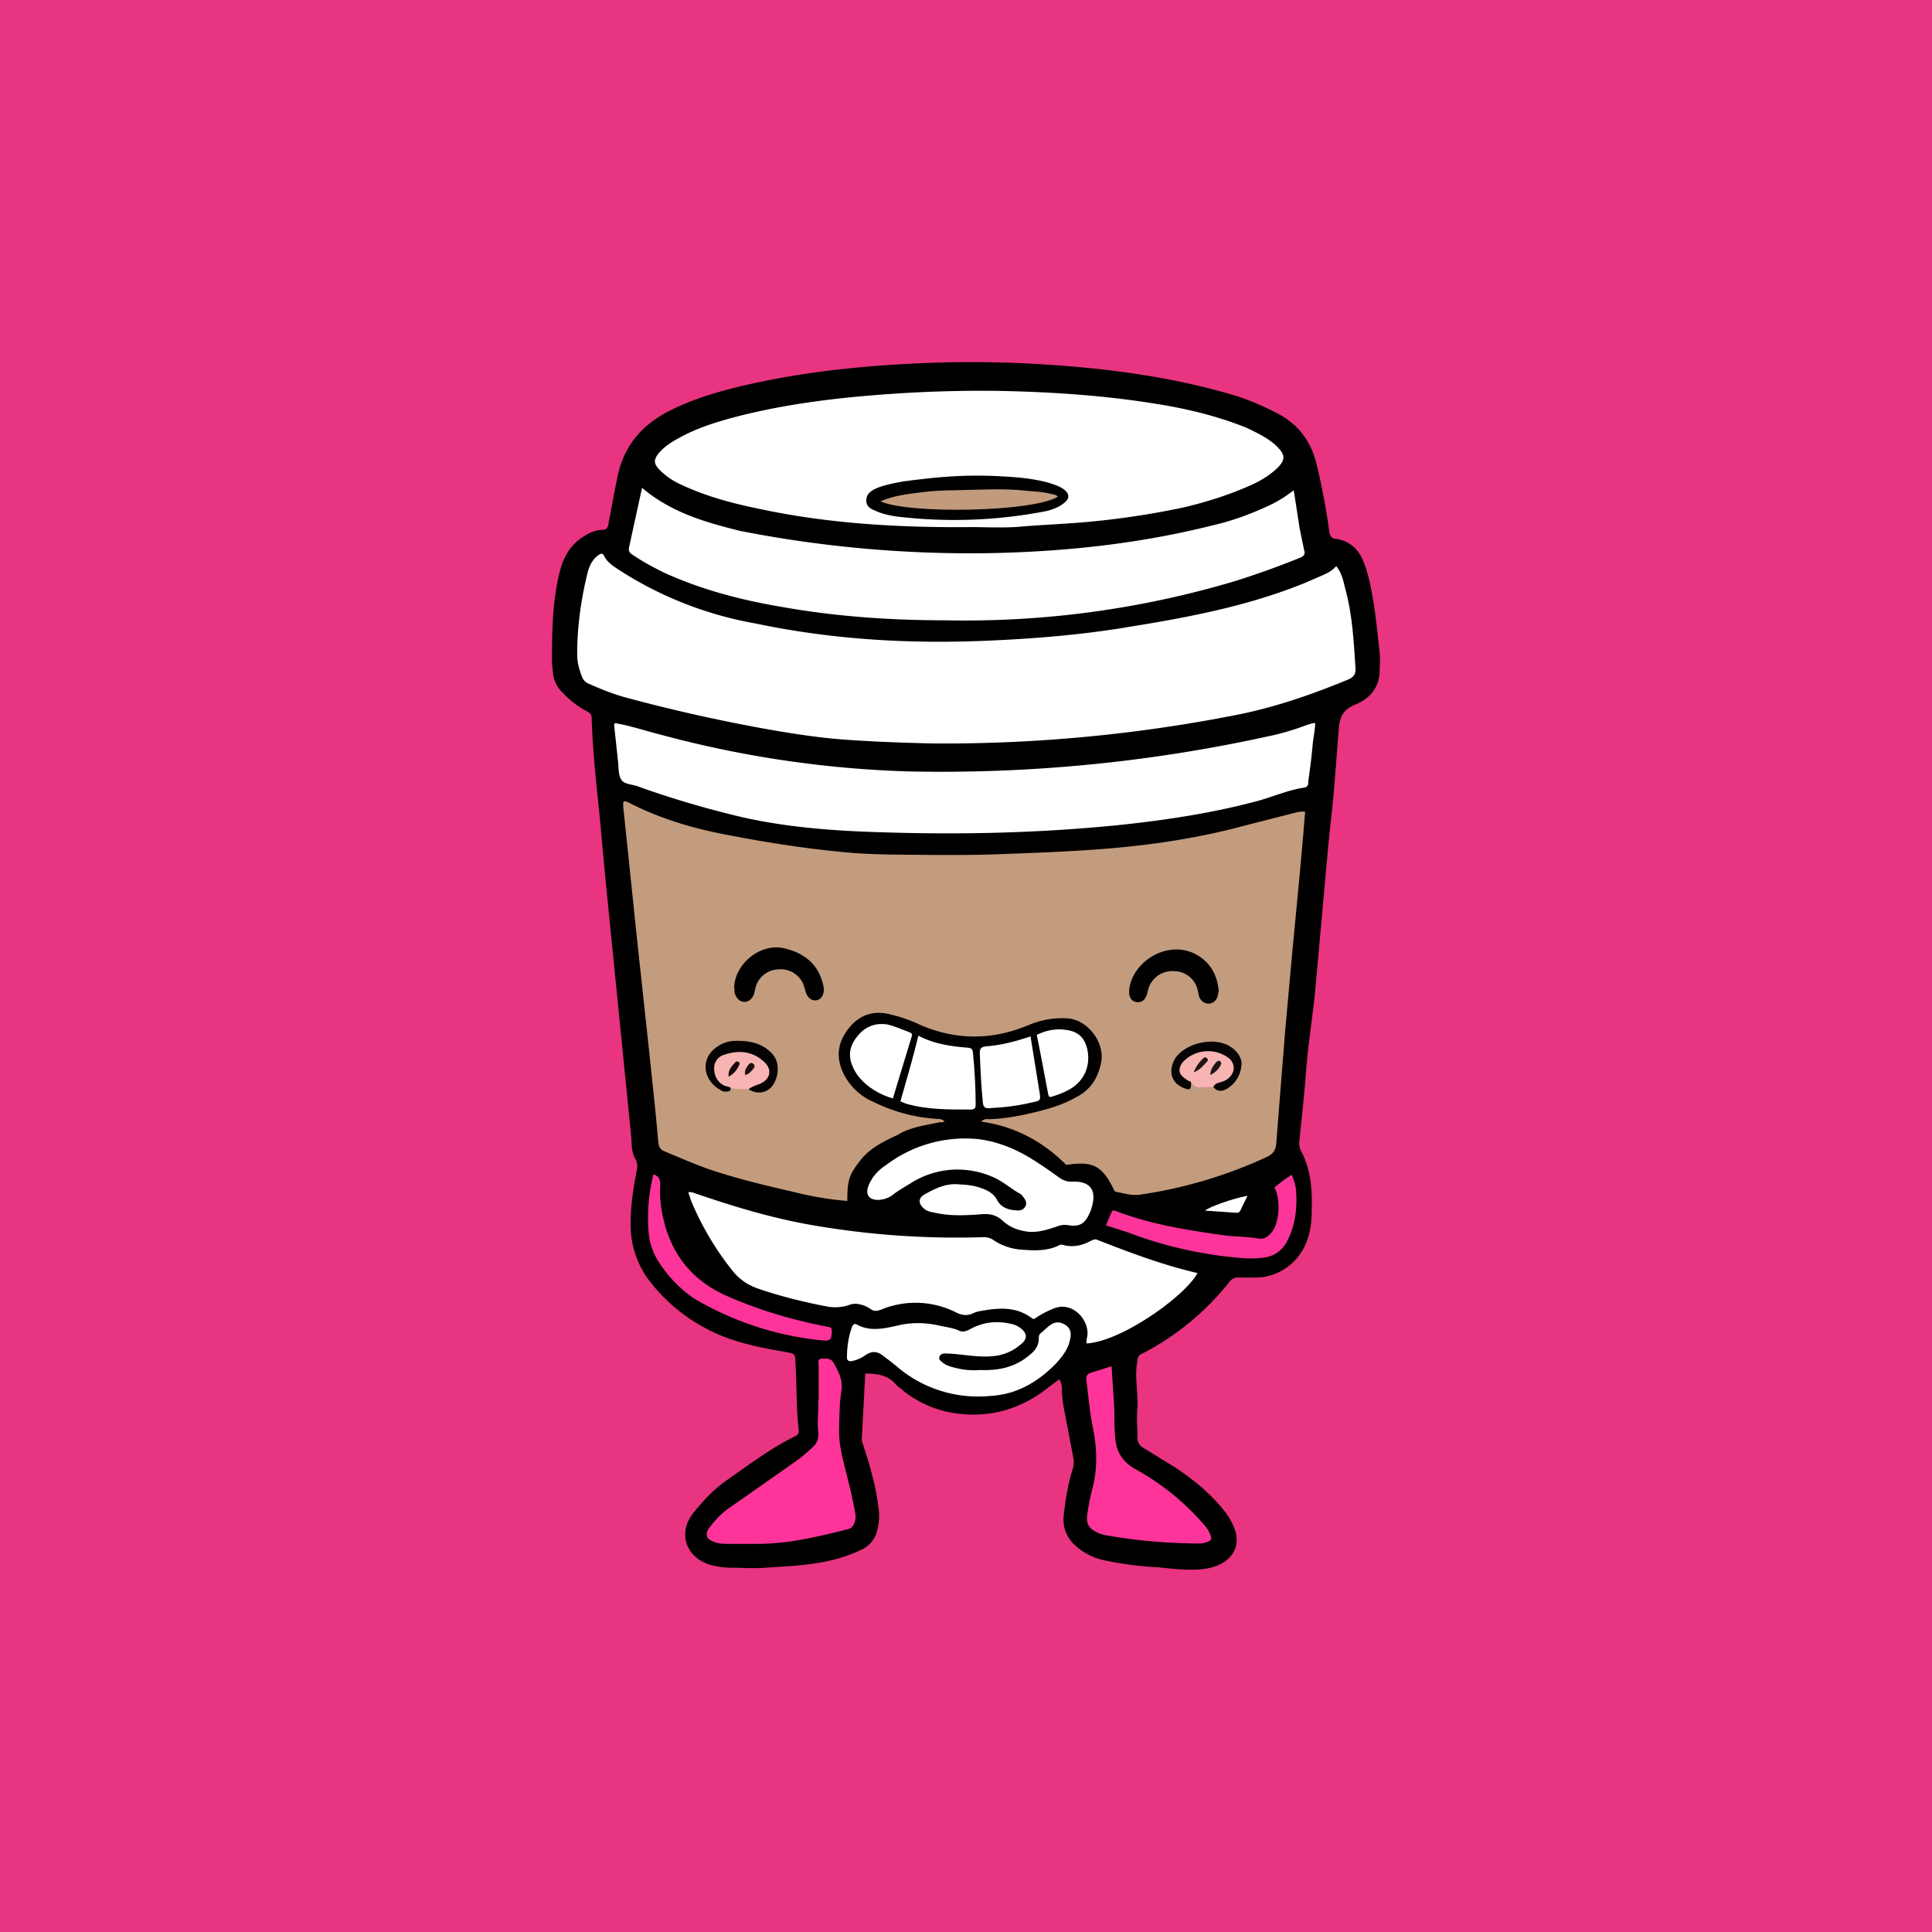
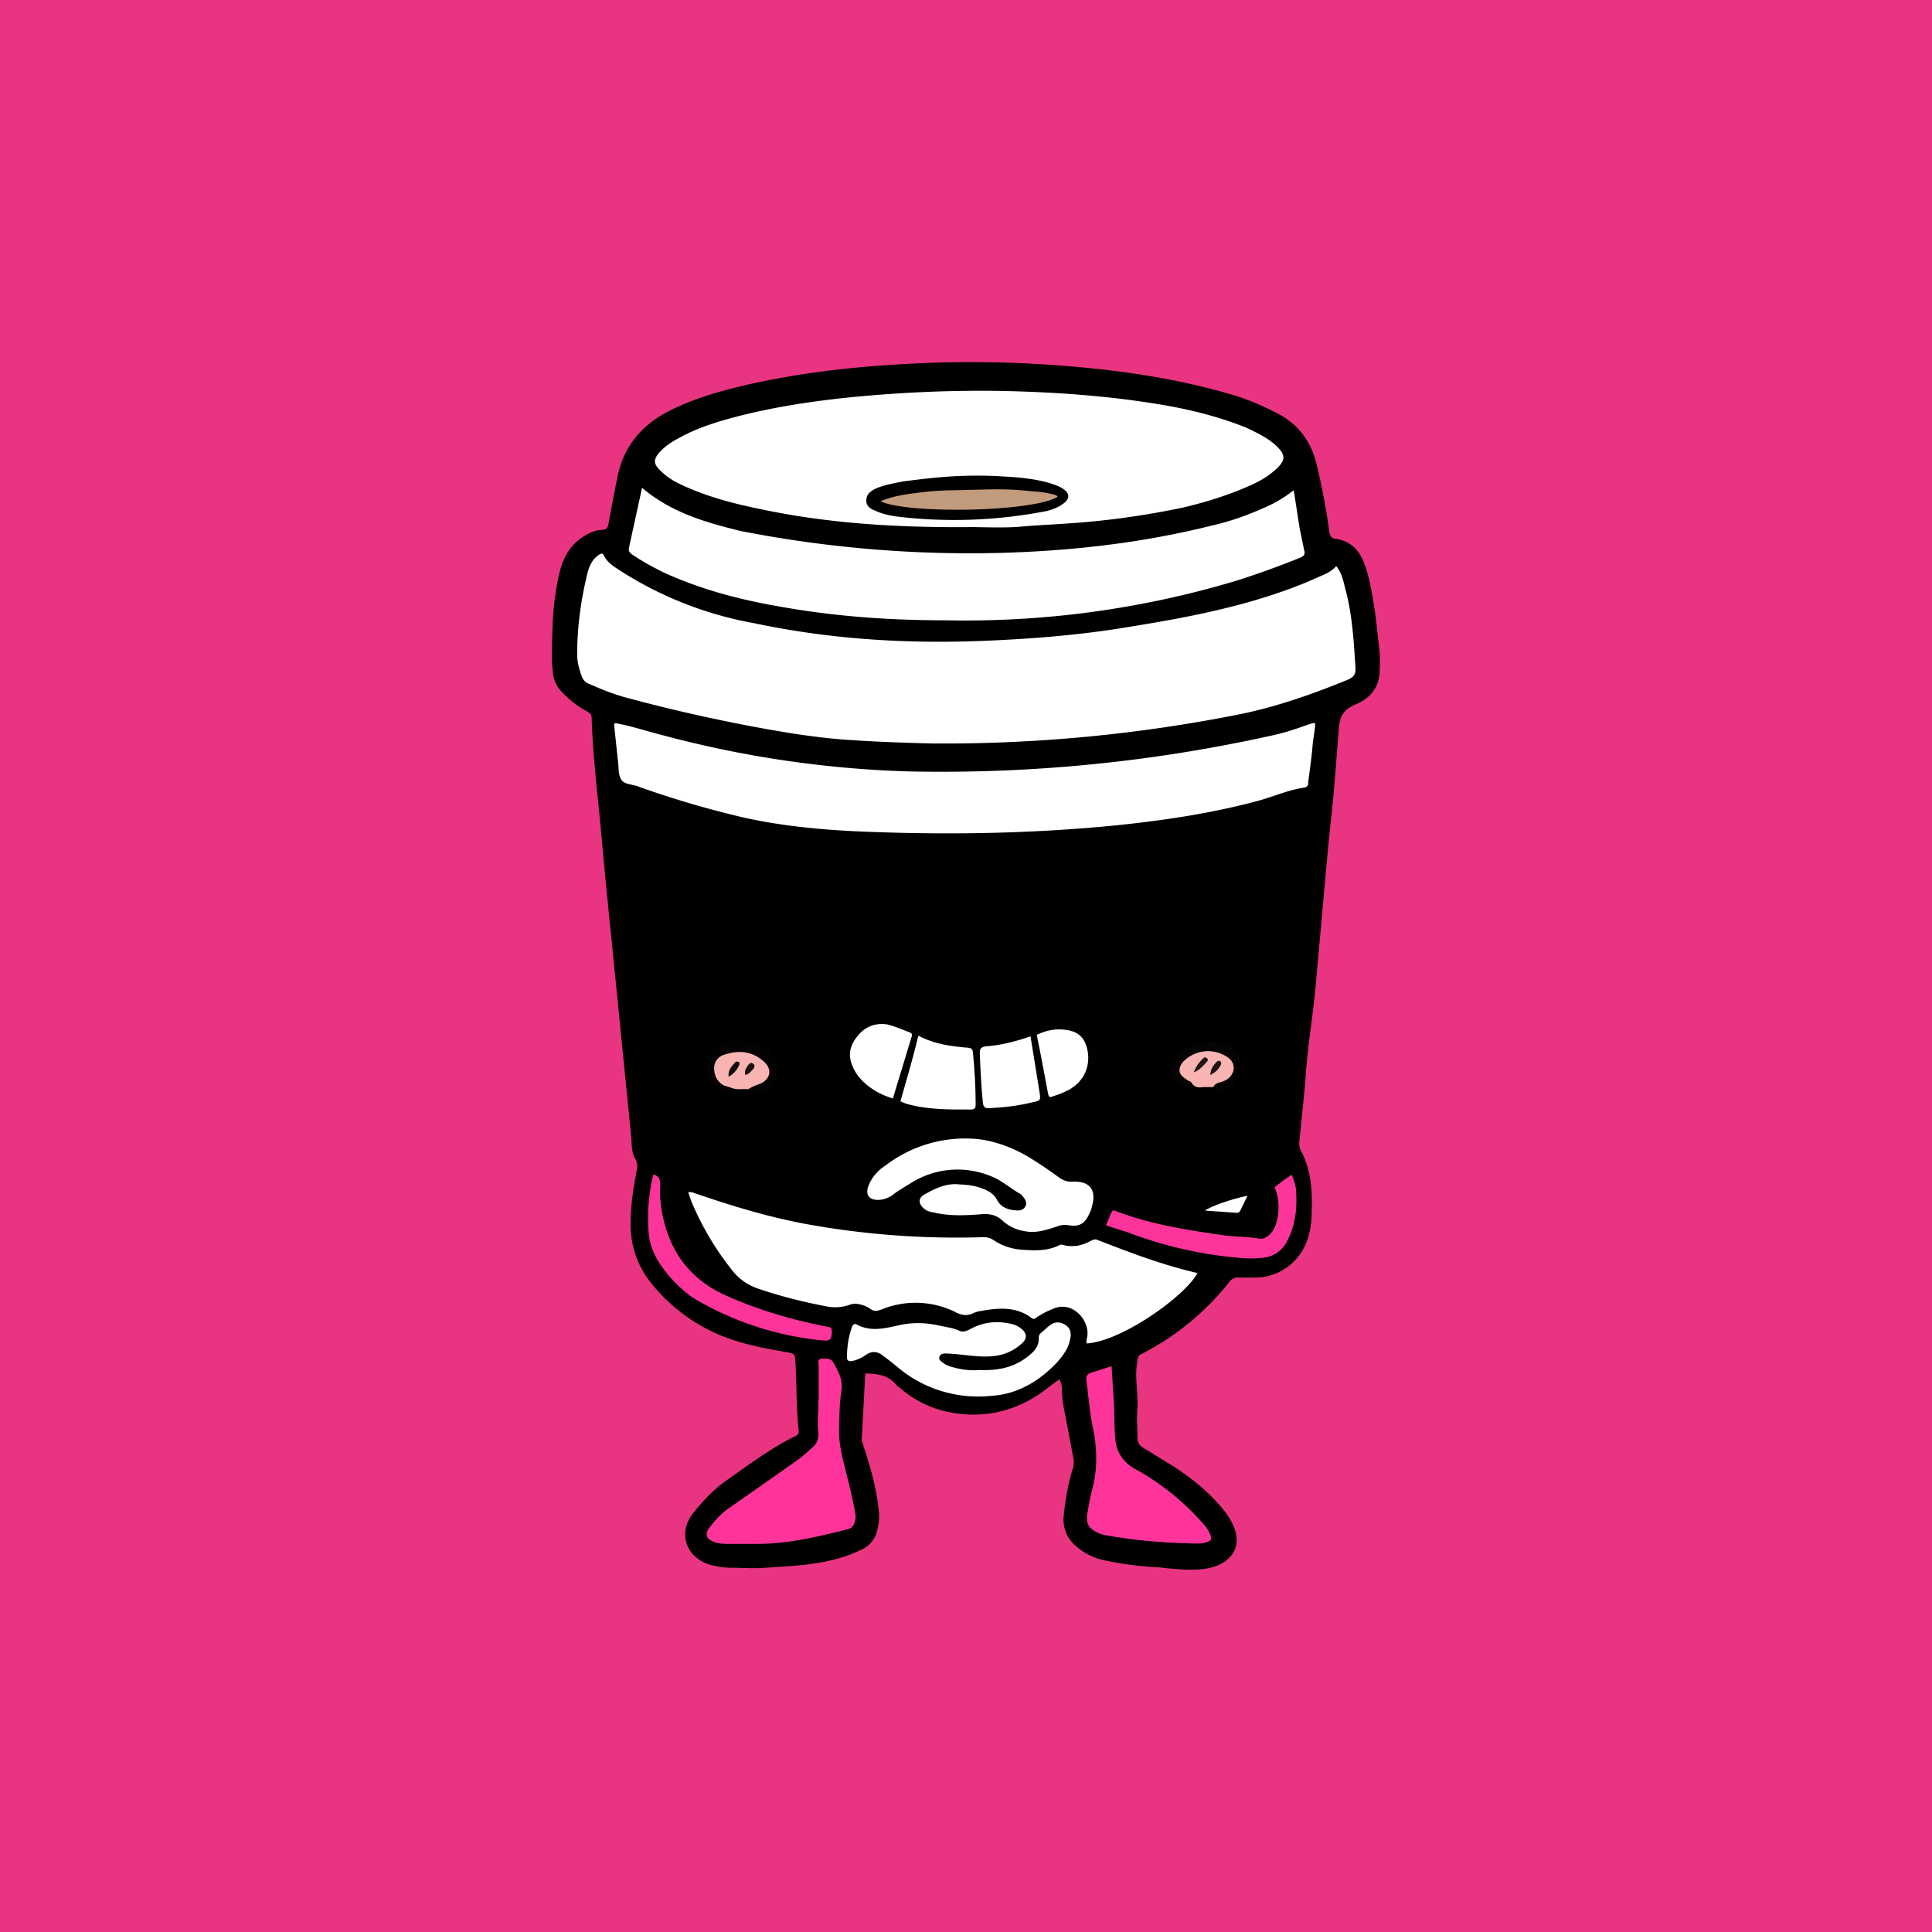
<svg xmlns="http://www.w3.org/2000/svg" width="56" height="56" viewBox="0 0 56 56">
  <path fill="#E83481" d="M0 0h56v56H0z" />
  <path d="M30.71 39.98c-.21.14-.4.3-.6.44-.82.54-1.71.7-2.66.5a3.1 3.1 0 0 1-1.33-.66c-.05-.04-.11-.08-.16-.14-.23-.27-.54-.3-.88-.31l-.1 1.88c-.01.08.03.15.05.23.2.6.37 1.21.44 1.84.03.24 0 .47-.07.69a.8.8 0 0 1-.46.48c-.87.42-1.8.45-2.74.51-.34.03-.7 0-1.04 0-.21 0-.42-.04-.63-.1-.67-.24-.88-.93-.43-1.49.27-.34.57-.66.93-.92.66-.46 1.3-.95 2.02-1.3.09-.04.11-.1.1-.19-.08-.67-.05-1.35-.1-2.03 0-.12-.02-.17-.16-.2-.55-.1-1.1-.19-1.64-.37a5.04 5.04 0 0 1-2.4-1.68 2.68 2.68 0 0 1-.57-1.71c0-.52.08-1.03.18-1.54.02-.12.02-.21-.05-.33-.1-.17-.1-.4-.11-.6l-.43-4.3c-.16-1.62-.33-3.22-.47-4.83-.1-1.01-.22-2.02-.25-3.04 0-.12-.07-.15-.15-.2-.27-.14-.5-.33-.71-.55a.88.88 0 0 1-.26-.54c-.01-.11-.03-.23-.03-.35 0-.84.01-1.67.2-2.5.1-.43.27-.82.67-1.09.17-.11.35-.21.56-.22.16 0 .2-.08.21-.2l.16-.85.11-.55c.18-.8.64-1.37 1.34-1.77.73-.4 1.53-.63 2.33-.82 1.43-.33 2.88-.51 4.34-.6 1.53-.1 3.06-.1 4.59.01 1.75.12 3.48.36 5.17.85.48.14.94.34 1.38.57.59.32.94.8 1.1 1.45.16.65.28 1.3.37 1.96.02.14.07.2.2.21.38.06.63.28.78.63.16.38.23.79.3 1.2.08.48.12.97.18 1.45.02.2 0 .41 0 .62-.04.44-.3.73-.68.89-.31.13-.46.28-.5.66-.07.83-.12 1.67-.21 2.5-.1.87-.17 1.74-.25 2.61l-.2 2.22c-.07.87-.22 1.73-.29 2.6-.05.7-.13 1.4-.2 2.1 0 .09 0 .16.04.24.3.55.34 1.15.32 1.76 0 .33-.04.64-.17.95-.24.57-.8.97-1.43.98h-.5a.3.3 0 0 0-.28.12 7.76 7.76 0 0 1-2.54 2.09c-.1.04-.12.1-.13.2-.09.45.02.9 0 1.36-.03.28 0 .57 0 .86 0 .13.04.23.16.3l.91.56c.56.37 1.08.79 1.49 1.33.14.19.25.4.3.62.06.34-.06.6-.34.8-.21.14-.46.2-.72.22-.4.03-.79-.02-1.18-.06a9.84 9.84 0 0 1-1.56-.2 1.8 1.8 0 0 1-.87-.44 1 1 0 0 1-.33-.84c.05-.46.12-.92.26-1.36a.66.66 0 0 0 .02-.34l-.27-1.42a3.13 3.13 0 0 1-.06-.56c0-.1-.02-.19-.07-.29z" />
-   <path d="M26.01 32.9c-.41.19-.82.39-1.1.77-.3.39-.35.55-.35 1.14-.5-.04-.98-.12-1.47-.24-.86-.2-1.73-.4-2.57-.69-.42-.15-.83-.33-1.24-.5-.14-.05-.18-.13-.2-.27-.08-.96-.19-1.92-.29-2.88l-.3-2.77-.4-3.83c-.01-.13-.04-.26-.02-.39.05-.03.09 0 .13.01.96.5 1.98.79 3.04.98 1 .19 2.01.35 3.03.45.52.06 1.05.08 1.57.09 1.12.01 2.25.03 3.37-.02 1.31-.05 2.63-.1 3.94-.26.99-.12 1.97-.3 2.93-.56l1.45-.37c.09-.02.18-.05.3-.03l-.05.6c-.1 1.19-.22 2.37-.33 3.55l-.2 2.21-.26 3.28c-.02.18-.1.28-.26.36a13.3 13.3 0 0 1-3.7 1.1c-.23.03-.44-.04-.66-.08-.06 0-.08-.05-.1-.1-.32-.65-.6-.8-1.32-.69h-.05c-.4-.23-.74-.56-1.16-.76-.36-.18-.72-.37-1.15-.39-.07 0-.15-.01-.15-.1 0-.09.07-.12.14-.14.1-.02.2 0 .3-.02a5.5 5.5 0 0 0 2.48-.73c.39-.26.51-.66.48-1.1a.94.94 0 0 0-.63-.85 1.69 1.69 0 0 0-1 0c-.25.05-.49.17-.73.25-.96.3-1.9.25-2.82-.15a4.83 4.83 0 0 0-.85-.29c-.44-.1-.83-.03-1.13.35-.33.41-.37.84-.14 1.3.14.28.36.5.64.65.6.32 1.23.54 1.9.58l.17.01c.07.03.18.05.16.14-.01.1-.11.05-.18.06-.28.04-.54.13-.81.21-.14.04-.27.1-.4.12z" fill="#C39C7D" />
  <path d="M38.73 16.41c.17.2.21.45.27.68.2.74.24 1.51.29 2.28.01.18-.06.26-.22.33-1.02.42-2.05.78-3.12 1a43.83 43.83 0 0 1-8.91.85c-.85-.02-1.7-.05-2.54-.11-.82-.06-1.64-.19-2.46-.34a48.75 48.75 0 0 1-3.93-.89c-.36-.1-.7-.24-1.04-.39a.34.34 0 0 1-.2-.2c-.08-.21-.14-.42-.14-.65 0-.77.1-1.53.28-2.28.05-.23.13-.46.35-.61.06-.04.11-.05.15.03.1.21.3.32.48.44a10.7 10.7 0 0 0 3.9 1.52c2.23.47 4.48.6 6.75.5 1.37-.06 2.73-.17 4.09-.4 1.74-.28 3.47-.61 5.11-1.28l.46-.2c.16-.07.31-.14.43-.28zM28.01 15.28c-2.13.01-4.08-.12-6-.53-.78-.16-1.54-.36-2.26-.7a2.03 2.03 0 0 1-.64-.44c-.16-.17-.17-.28-.02-.47.17-.2.39-.34.62-.46.45-.25.94-.41 1.44-.55 1.1-.3 2.23-.48 3.36-.6 1.47-.15 2.95-.22 4.43-.2 1.54.03 3.07.13 4.6.38.88.14 1.74.35 2.57.68.21.1.42.2.61.32.12.08.24.17.33.27.2.21.2.35 0 .56-.26.26-.57.43-.9.57-.6.26-1.22.45-1.85.6-1.14.24-2.3.4-3.46.47-.44.03-.88.05-1.31.09-.56.04-1.12 0-1.52.01z" fill="#fff" />
  <path d="M18.61 14.14c.85.72 1.84 1 2.85 1.25a34.59 34.59 0 0 0 7.38.64c2.12-.05 4.23-.28 6.3-.8.53-.12 1.03-.3 1.52-.52.3-.13.57-.29.84-.5l.17 1.1.13.63c.04.12 0 .17-.1.22-.62.25-1.25.48-1.89.68a27.36 27.36 0 0 1-8.4 1.14c-1.6 0-3.19-.11-4.76-.39-1.18-.2-2.33-.5-3.42-1-.3-.15-.6-.31-.88-.5-.08-.05-.14-.1-.12-.21l.38-1.74zM17.83 20.96c.46.08.9.23 1.34.34a31.07 31.07 0 0 0 7.16 1.06 44.18 44.18 0 0 0 10.44-1.02c.4-.08.77-.2 1.15-.34.06-.01.12-.05.2-.04 0 .2-.05.4-.07.6-.03.37-.08.73-.13 1.1 0 .07 0 .15-.12.17-.48.07-.93.28-1.4.4-1.32.35-2.67.55-4.02.69-2.31.23-4.62.28-6.94.2-1.3-.04-2.6-.14-3.87-.42a28.19 28.19 0 0 1-3.01-.88l-.05-.02c-.18-.07-.42-.06-.5-.2-.1-.15-.07-.37-.1-.56l-.11-1.03s0-.02.03-.05zM31.5 38.94c-.02-.06 0-.12.01-.18.1-.45-.4-1.07-.97-.83a2.5 2.5 0 0 0-.5.26c-.04.03-.07.06-.13.02-.47-.36-1-.3-1.54-.2a.68.68 0 0 0-.15.05c-.19.09-.35.07-.55-.04a2.61 2.61 0 0 0-2.13-.06c-.12.04-.2.06-.31-.02a.8.8 0 0 0-.3-.13.5.5 0 0 0-.33.02 1.3 1.3 0 0 1-.57.05c-.7-.13-1.39-.3-2.06-.53-.28-.1-.5-.24-.7-.47a8.43 8.43 0 0 1-1.24-2.08l-.08-.24c.1-.02.16.02.23.04 1.08.37 2.17.7 3.3.9a24.4 24.4 0 0 0 5.02.36.5.5 0 0 1 .32.1c.23.15.5.24.77.26.37.03.75.05 1.1-.12.06-.04.12-.02.18 0 .26.05.5 0 .72-.12.07-.03.13-.08.22-.04.95.37 1.9.73 2.9.96-.35.66-2.18 1.97-3.2 2.04z" fill="#fff" />
  <path d="M27.8 34.33c.22.01.42.03.62.1s.37.15.48.35c.1.2.31.29.53.3.12.02.24 0 .3-.13.04-.11-.02-.2-.1-.29l-.03-.04c-.3-.16-.55-.4-.86-.52a2.53 2.53 0 0 0-2.35.2c-.16.1-.32.19-.47.3a.75.75 0 0 1-.47.18c-.26 0-.37-.15-.28-.4.1-.26.28-.46.5-.6a3.8 3.8 0 0 1 2.7-.76c.54.07 1.04.27 1.5.55.29.18.57.37.84.57.12.08.24.12.37.11h.11c.4.02.57.24.48.64-.02.1-.05.2-.09.28-.14.31-.3.4-.63.34a.6.6 0 0 0-.31.04c-.31.1-.63.21-.97.13a1.2 1.2 0 0 1-.59-.28c-.2-.2-.43-.23-.69-.2-.43.03-.87.05-1.3-.05-.11-.02-.23-.04-.32-.13-.16-.14-.15-.3.03-.4.32-.18.64-.33 1-.29z" fill="#fff" />
  <path d="M23.73 40.6v-1c0-.08-.05-.2.08-.22.12 0 .26-.02.34.1.14.26.29.5.24.82-.06.38-.06.76-.07 1.15-.01.48.14.95.25 1.41.08.31.15.63.21.94.02.1.03.2 0 .3-.03.11-.08.2-.22.23-.85.21-1.7.42-2.6.42h-.83c-.15 0-.3 0-.44-.06-.22-.08-.27-.23-.12-.42.15-.2.32-.38.52-.53l.86-.6 1.18-.83c.14-.1.27-.22.4-.34.15-.12.2-.26.19-.44-.04-.31.01-.63 0-.94z" fill="#FE349A" />
  <path d="M28.4 39.71c.5.02.95-.06 1.35-.36.2-.15.37-.3.36-.58 0-.06.02-.1.07-.14.09-.07.17-.16.26-.22.15-.11.3-.1.45 0 .13.09.17.21.13.4-.05.28-.22.5-.4.7-.52.54-1.15.91-1.9.95a3.62 3.62 0 0 1-2.64-.78c-.16-.14-.32-.26-.48-.38-.16-.13-.32-.15-.5-.03-.12.09-.26.15-.4.18-.1.02-.15-.02-.15-.1 0-.3.04-.6.15-.9.03-.06.07-.1.15-.05.4.21.81.1 1.22.01.4-.09.8-.07 1.19.02.18.04.37.06.54.14.12.06.24 0 .35-.06.36-.19.75-.23 1.14-.14.12.02.22.07.31.14.17.14.18.29.02.43-.2.18-.43.3-.7.35-.4.07-.8 0-1.2-.04a5.3 5.3 0 0 0-.32-.02c-.07 0-.15.02-.17.1-.03.08.04.12.1.17.1.08.24.12.37.15.23.06.47.08.7.06z" fill="#fff" />
  <path d="M26.01 32.9c.37-.23.8-.28 1.22-.37.04 0 .08 0 .15-.02-.08-.09-.16-.07-.24-.08a4.8 4.8 0 0 1-1.82-.49 1.73 1.73 0 0 1-.86-.8c-.25-.5-.18-.95.17-1.37.32-.38.73-.49 1.2-.36.3.07.58.17.85.3 1.05.45 2.09.44 3.14 0 .36-.15.74-.22 1.14-.19.58.05 1.06.7.96 1.26-.09.46-.3.8-.72 1.02-.49.28-1.02.4-1.56.52-.31.06-.63.11-.95.12-.08 0-.16-.02-.25.07.98.14 1.78.57 2.46 1.25-.27.06-.43-.12-.6-.26-.13-.1-.27-.16-.38-.26-.25-.22-.56-.32-.85-.45-.15-.06-.28-.16-.47-.1-.07.03-.16 0-.25-.05-.25-.16-.51-.2-.77.01-.06.05-.15.07-.2.03-.2-.15-.35 0-.52.04-.28.06-.55.21-.85.18z" fill="#020101" />
  <path d="M32.22 39.6l.07 1.1c.02.36 0 .73.05 1.1.05.35.27.63.6.8a7.23 7.23 0 0 1 1.92 1.55c.09.1.17.2.22.33.05.14.03.17-.1.22a.75.75 0 0 1-.27.04c-.88-.01-1.74-.08-2.6-.23a1.16 1.16 0 0 1-.26-.07c-.3-.13-.38-.27-.33-.59.04-.23.08-.46.14-.68.16-.61.14-1.22.01-1.83-.09-.44-.12-.88-.18-1.32-.02-.15.03-.2.16-.24l.57-.18z" fill="#FE349A" />
  <path d="M18.94 34.04c.17.05.2.17.2.32-.03.42.04.83.16 1.24.29.93.88 1.57 1.76 1.96.95.42 1.94.71 2.95.9.08.02.1.04.1.12 0 .25-.04.3-.3.27a9.02 9.02 0 0 1-3.72-1.23 3.75 3.75 0 0 1-1.02-1.08 1.86 1.86 0 0 1-.27-.83 5.2 5.2 0 0 1 .14-1.67zM32.06 35.51l.17-.4c.06-.05.11 0 .16.01.98.37 2 .53 3.04.68.35.05.7.04 1.06.1.18.03.3-.09.4-.22.2-.3.23-.92.05-1.26l.25-.2.25-.17c.07.17.13.34.13.51.03.5-.03.98-.27 1.43a.85.85 0 0 1-.65.46c-.27.04-.55.03-.83 0a11.84 11.84 0 0 1-3.13-.73l-.63-.2z" fill="#FD349A" />
  <path d="M36.16 34.66l-.2.41c-.03.09-.1.09-.17.08l-.86-.06c.12-.11.8-.35 1.23-.43z" fill="#fff" />
  <path d="M35.33 28.68l-.03.17c-.03.15-.14.24-.27.24-.14 0-.23-.09-.28-.22l-.03-.15a.7.7 0 0 0-.69-.57.72.72 0 0 0-.73.47c-.03.08-.04.18-.08.26-.04.11-.14.18-.27.17-.13-.02-.2-.11-.22-.24v-.13c.11-.88 1.26-1.53 2.09-.92.31.23.46.55.5.92zM21.28 28.65c0-.7.75-1.31 1.42-1.17.59.13 1.02.45 1.16 1.07l.02.1c.01.17-.07.31-.2.34-.14.03-.26-.05-.32-.22l-.07-.23a.71.71 0 0 0-.75-.44.7.7 0 0 0-.65.57l-.03.13c-.05.15-.16.24-.28.24-.14 0-.25-.11-.29-.28v-.1z" fill="#010101" />
  <path d="M21.7 31.57c-.18-.01-.36.03-.53-.05-.25.03-.4-.07-.5-.35a.53.53 0 0 1 .22-.63c.37-.23 1.08-.1 1.35.23.16.2.15.43-.04.6-.14.12-.3.22-.5.2z" fill="#F8B4B2" />
  <path d="M21.7 31.57c.1-.08.22-.11.34-.16.3-.14.35-.42.1-.64-.33-.3-.73-.34-1.14-.2a.4.4 0 0 0-.3.4c0 .2.09.4.3.5l.17.05c0 .03.02.07-.02.1a.28.28 0 0 1-.26-.02c-.53-.3-.57-.89-.17-1.21.2-.16.42-.23.67-.22.37 0 .72.08.99.37.26.28.18.75-.03.98a.5.5 0 0 1-.65.05z" fill="#040203" />
  <path d="M35.17 31.51h-.31c-.15.03-.26-.01-.34-.15-.36-.05-.5-.33-.28-.62.28-.4 1.16-.43 1.49-.06.16.19.1.49-.12.65-.13.1-.29.14-.44.18z" fill="#F8B4B2" />
  <path d="M35.17 31.51c.04-.1.13-.12.2-.14a.65.65 0 0 0 .22-.1c.24-.19.22-.49-.03-.64a1 1 0 0 0-1.27.15c-.16.2-.13.37.09.5.04.04.1.06.14.08.01.22-.02.25-.2.18-.35-.14-.45-.44-.3-.78.24-.53 1.35-.83 1.83-.26.1.12.16.26.13.41a.86.86 0 0 1-.42.65c-.14.08-.27.09-.39-.05z" fill="#050303" />
  <path d="M28.9 13.8c.3.02.92.03 1.52.2.14.05.29.09.41.18.18.13.18.28 0 .41-.14.11-.3.17-.48.22a13.92 13.92 0 0 1-4.37.16c-.2-.03-.39-.07-.57-.15-.14-.06-.29-.11-.3-.3 0-.17.08-.27.3-.37.25-.1.52-.15.8-.2.79-.1 1.58-.2 2.69-.15z" fill="#010101" />
  <path d="M26.1 31.92c.18-.63.36-1.24.52-1.9.47.25.96.31 1.45.35.1.01.12.06.13.13.05.5.08 1.02.08 1.52 0 .09-.02.13-.12.14-.64 0-1.28.01-1.9-.17l-.17-.07zM29.87 30.04l.26 1.61c.04.25.03.25-.2.3-.41.1-.82.15-1.24.17-.12.01-.18-.01-.2-.15-.05-.48-.07-.96-.09-1.44 0-.12.02-.18.17-.2.43-.03.86-.14 1.3-.29zM25.88 31.84c-.33-.1-.6-.25-.83-.46-.15-.14-.27-.3-.34-.48-.15-.34-.06-.64.18-.91.22-.25.5-.34.81-.3.23.05.44.15.66.23.05.02.09.04.07.11l-.55 1.81zM30.06 29.99c.28-.13.55-.18.82-.14.35.04.53.2.62.5.14.51-.06 1-.54 1.25-.12.06-.25.12-.39.16-.16.06-.17.06-.2-.11l-.22-1.16-.1-.5z" fill="#fff" />
  <path d="M21.6 31.16c-.03-.13.03-.2.08-.28.04-.06.1-.1.16-.04.06.05.02.11-.02.16-.06.06-.1.13-.22.16z" fill="#1B1010" />
  <path d="M21.12 31.2c-.02-.2.1-.3.2-.42.02-.01.06-.02.08 0 .04 0 .04.05.03.08a.7.7 0 0 1-.31.35z" fill="#150A0B" />
  <path d="M35.08 31.16c.01-.19.1-.28.17-.37.03-.03.07-.06.12-.03.04.03.03.08.01.12-.06.11-.14.2-.3.28z" fill="#1E1414" />
  <path d="M34.6 31.08c.08-.2.17-.3.27-.4.03-.03.07-.05.11-.01.05.03.03.08 0 .11-.1.1-.18.22-.37.3z" fill="#231414" />
  <path d="M25.52 14.53c.4-.17.8-.21 1.18-.26.33-.04.66-.06.98-.06.68-.01 1.36-.06 2.03.01.26.03.52.03.77.1.06.01.14.02.18.08-.76.45-4.36.5-5.14.13z" fill="#C29B7D" />
</svg>